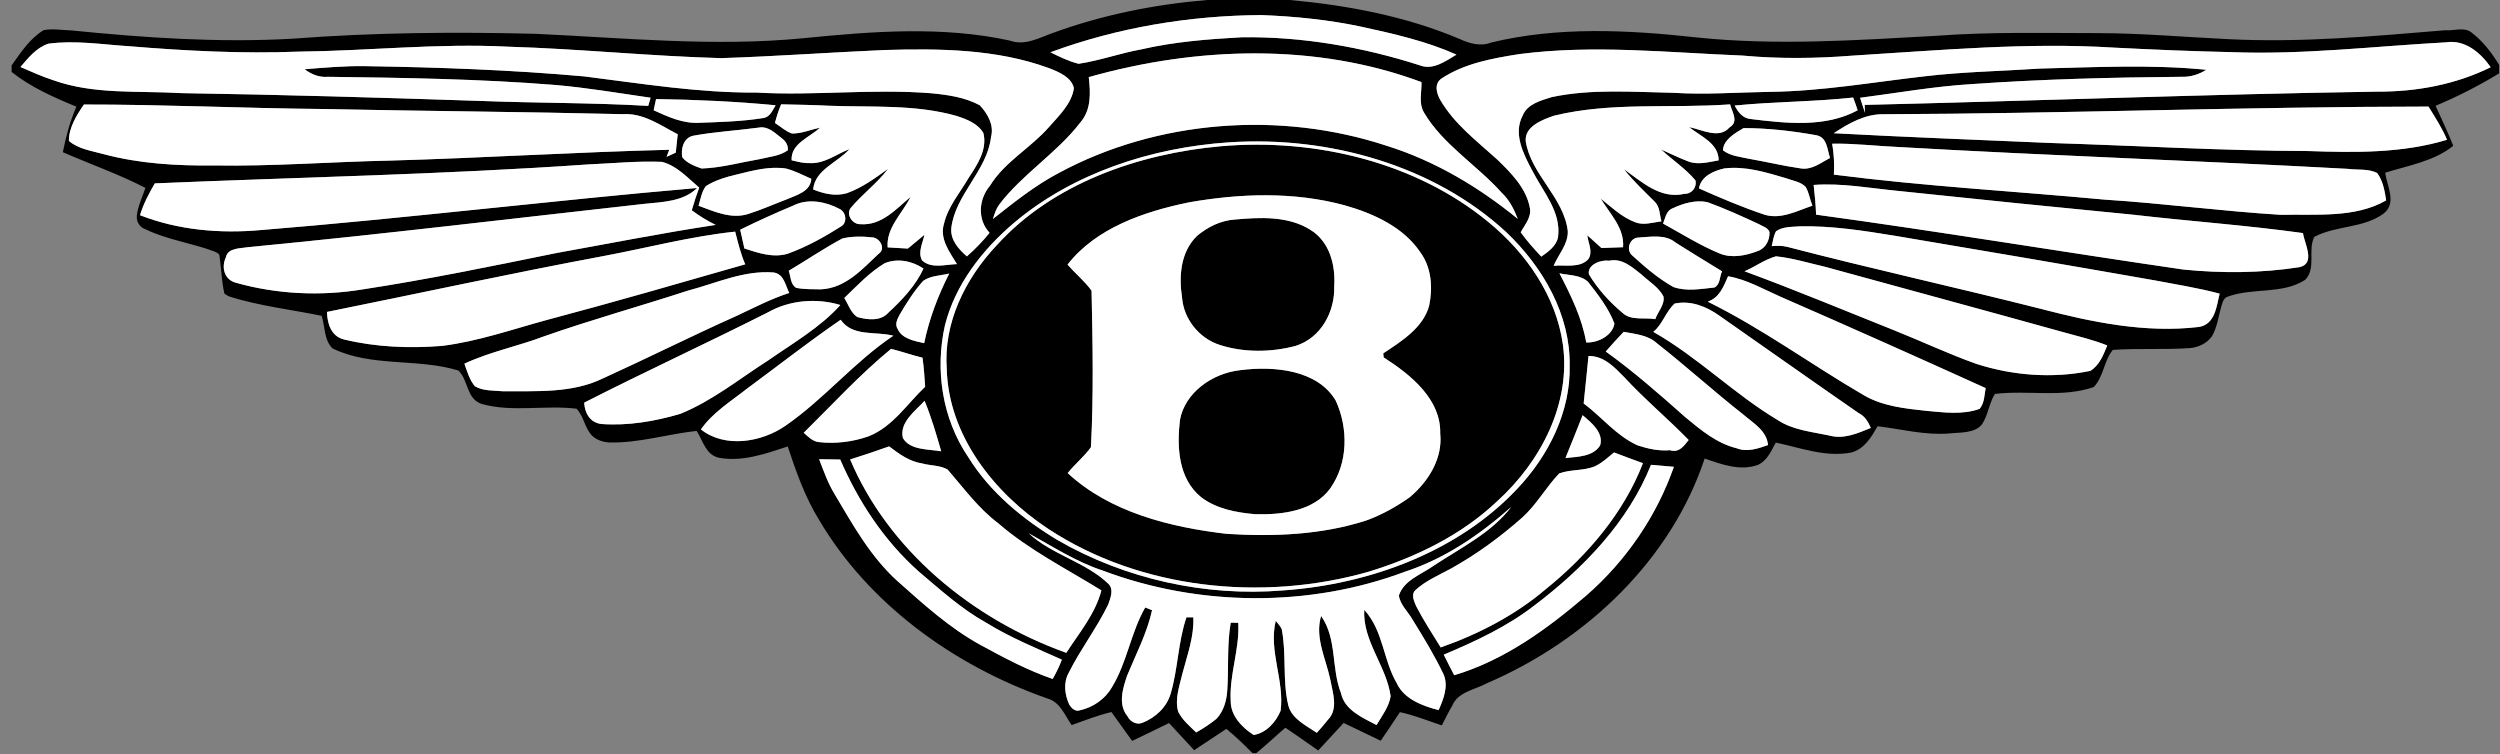
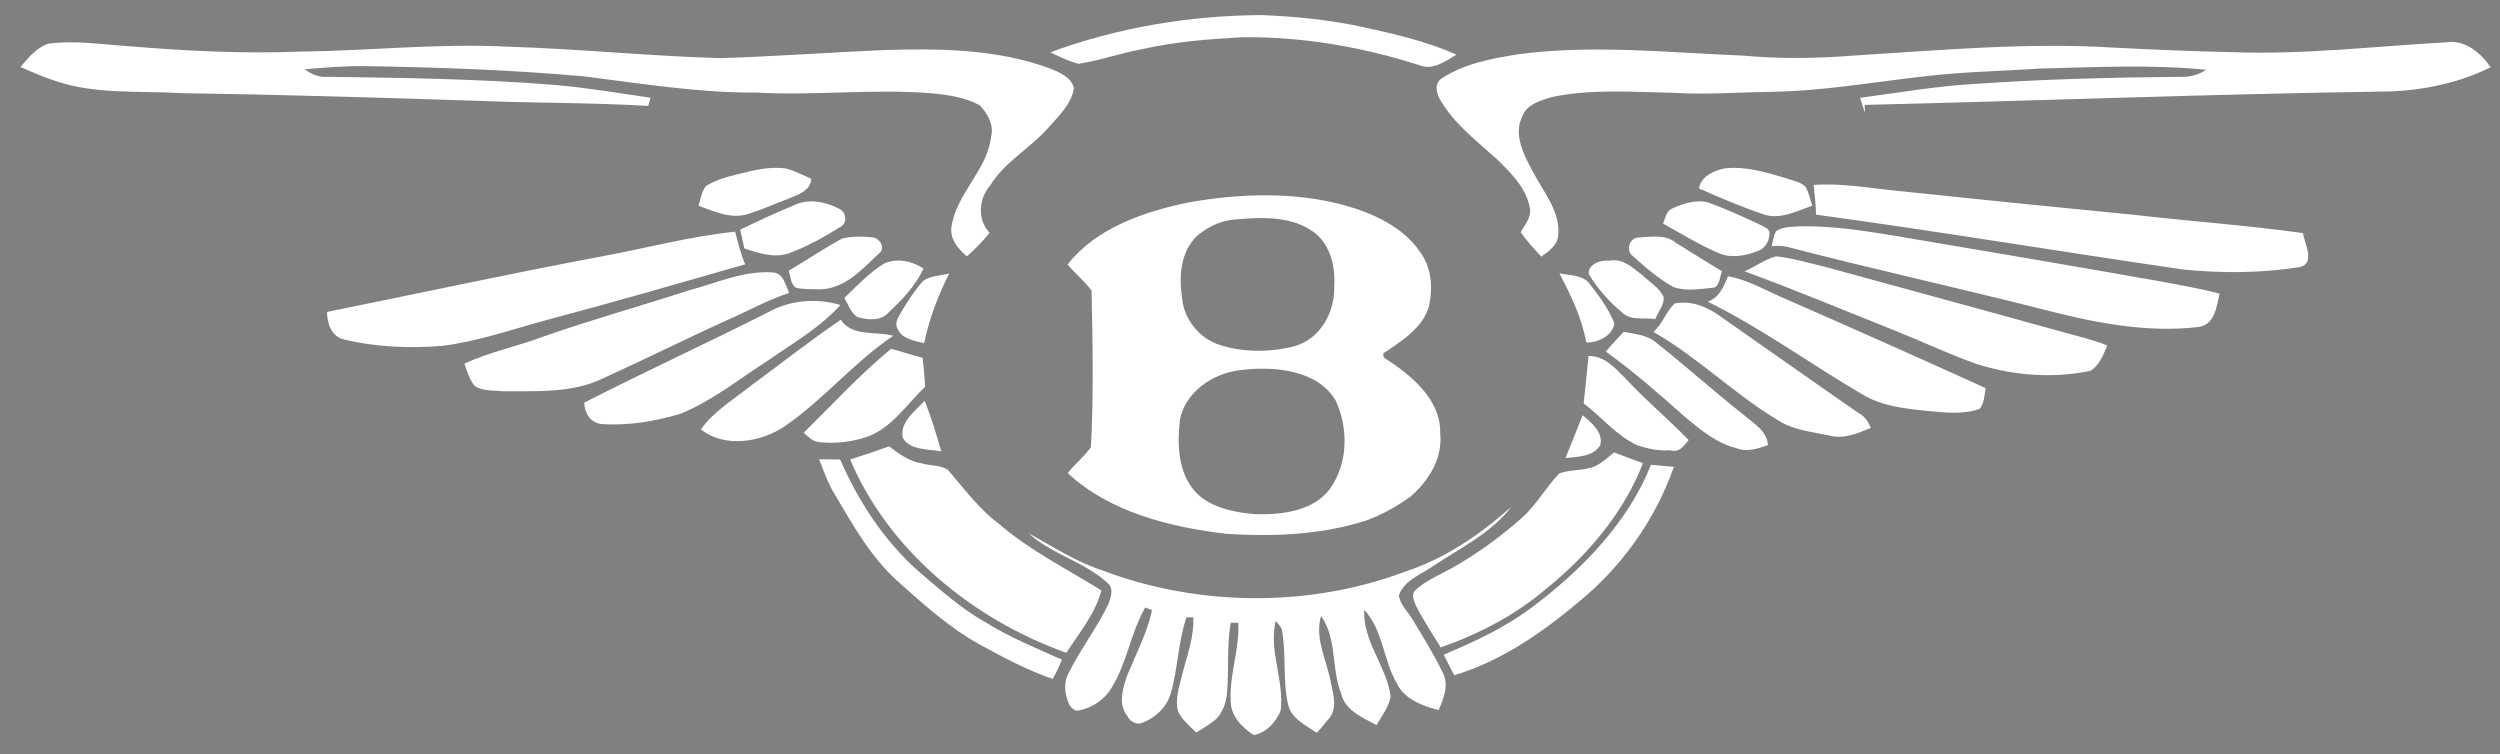
<svg xmlns="http://www.w3.org/2000/svg" width="189" height="57" viewBox="0 0 189 57" fill="none">
  <rect x="0" y="0" width="189" height="57" fill="#808080" stroke="none" />
-   <path d="M91.265 0H97.51C101.903 0.4 106.303 1.236 110.342 2.944C111.08 3.282 111.925 3.535 112.733 3.215C117.8 1.989 123.106 2.262 128.256 2.829C134.283 3.461 140.348 3.04 146.379 2.707C150.455 2.397 154.549 2.504 158.636 2.504C161.905 2.51 165.164 2.803 168.428 2.958C173.912 3.242 179.395 2.743 184.854 2.286C185.481 2.344 186.247 2.03 186.806 2.425C187.694 3.097 188.376 3.986 188.938 4.911V5.547C187.403 6.476 185.799 7.301 184.129 7.998C184.582 9.004 185.061 9.998 185.466 11.023C184.016 12.193 182.082 12.504 180.319 13.059C180.457 14.075 181.219 15.332 180.208 16.14C178.704 17.263 176.589 17.041 174.967 17.905C174.442 18.888 175.127 20.273 174.276 21.152C172.546 22.285 170.251 21.719 168.361 22.448C168.168 22.531 168.073 22.72 168.013 22.899C167.733 23.73 167.672 24.634 167.229 25.415C166.868 25.938 166.209 26.265 165.552 26.316C163.613 26.452 161.666 26.317 159.73 26.452C159.049 27.276 159.046 28.462 158.291 29.259C155.896 30.094 153.285 29.474 150.813 29.781C150.371 30.494 150.304 31.366 149.846 32.071C149.291 32.778 148.171 32.677 147.352 32.771C145.521 32.916 143.742 32.439 141.945 32.223C141.485 33.025 140.976 33.924 139.965 34.209C137.998 34.589 136.131 33.85 134.247 33.46C133.907 34.074 133.628 34.792 132.93 35.132C131.582 35.643 130.144 35.106 128.873 34.664C126.373 42.222 120.045 48.367 112.427 51.646C111.518 52.143 110.214 52.304 109.794 53.342C109.504 53.83 109.257 54.337 109 54.84C107.95 54.492 106.925 54.069 105.833 53.839C105.357 54.564 104.874 55.286 104.382 56.002C103.445 55.559 102.519 55.093 101.58 54.655C100.934 55.346 100.293 56.04 99.655 56.737C98.831 56.16 98.011 55.579 97.178 55.014C96.433 55.648 95.725 56.319 94.97 56.943H94.692C94.06 56.304 93.413 55.676 92.712 55.103C91.903 55.643 91.09 56.18 90.276 56.714C89.64 56.032 89.007 55.348 88.379 54.662C87.451 55.116 86.524 55.571 85.59 56.011C85.067 55.283 84.545 54.558 84.024 53.832C82.99 54.072 82.01 54.464 81.016 54.816C80.496 54.079 80.156 53.061 79.15 52.794C72.017 50.286 65.631 45.593 61.925 39.309C60.853 37.571 60.184 35.66 59.552 33.753C57.887 34.298 56.134 34.934 54.344 34.605C53.35 34.385 53.135 33.299 52.669 32.578C50.451 32.813 48.295 33.51 46.042 33.45C45.553 33.419 45.053 33.243 44.721 32.898C44.197 32.31 44.129 31.473 43.59 30.899C41.21 30.606 38.72 31.191 36.398 30.534C35.238 30.13 35.418 28.71 34.647 28.01C31.568 27.066 28.081 27.773 25.142 26.342C24.483 25.702 24.581 24.687 24.319 23.877C22.016 23.404 19.659 23.137 17.413 22.442C17.248 22.383 17.09 22.299 16.961 22.184C16.753 21.256 16.728 20.305 16.597 19.367C16.599 19.162 16.368 19.091 16.208 19.013C14.501 18.369 12.634 18.13 10.992 17.33C10.532 17.176 10.294 16.72 10.346 16.284C10.432 15.561 10.767 14.893 10.994 14.202C8.981 13.169 6.829 12.411 4.751 11.507C4.982 10.333 5.291 9.169 5.776 8.064C4.046 7.355 2.328 6.593 0.878 5.44V4.942C1.569 3.98 2.237 2.928 3.295 2.28C3.975 2.147 4.682 2.282 5.368 2.297C10.927 2.855 16.53 3.244 22.12 2.925C28.243 2.457 34.393 2.4 40.531 2.558C47.256 2.868 54.007 3.546 60.733 2.889C65.912 2.372 71.219 1.949 76.344 3.069C77.483 3.483 78.56 2.858 79.594 2.492C83.324 1.126 87.278 0.333 91.265 0ZM79.411 3.954C80.098 4.289 80.791 4.633 81.542 4.822C83.153 4.579 84.686 4.019 86.289 3.73C88.776 3.155 91.337 2.958 93.887 2.817C98.461 2.757 103.014 3.553 107.332 4.937C108.333 5.337 109.299 4.61 110.109 4.13C107.854 3.122 105.401 2.561 102.978 2.033C100.474 1.496 97.911 1.237 95.347 1.139C89.914 1.175 84.471 2.085 79.411 3.954ZM3.657 3.304C2.739 3.607 2.136 4.382 1.548 5.065C2.362 5.419 3.173 5.786 4.024 6.062C7.106 7.168 10.474 6.847 13.7 7.04C21.263 7.157 28.823 7.379 36.38 7.632C40.589 7.797 44.803 7.759 49.007 8.005C49.066 7.8 49.126 7.594 49.184 7.389C46.795 7.044 44.412 6.637 42.005 6.426C36.282 5.966 30.534 5.882 24.794 5.807C24.133 5.871 23.525 5.612 23.031 5.235C24.555 5.11 26.083 4.976 27.616 5.001C33.145 5.087 38.678 5.285 44.185 5.778C48.497 6.319 52.807 7.026 57.173 6.997C61.583 7.25 65.999 6.696 70.406 7.05C71.662 7.168 72.963 7.358 74.07 7.957C74.676 8.604 75.165 9.468 74.922 10.357C74.634 12.897 72.219 14.705 71.919 17.237C71.838 18.129 72.446 18.82 73.097 19.383C73.721 18.834 74.296 18.241 74.812 17.601C73.863 16.584 73.988 15.045 74.853 14.026C75.955 12.227 77.942 11.172 79.316 9.589C80.08 8.726 81.022 7.828 81.187 6.665C81.001 5.836 80.058 5.443 79.305 5.153C75.356 3.701 71.016 3.658 66.837 3.783C62.724 3.964 58.616 4.264 54.503 4.396C49.121 4.247 43.762 3.69 38.38 3.529C33.102 3.26 27.839 3.849 22.566 3.904C18.301 4.072 14.032 3.846 9.785 3.497C7.745 3.369 5.697 3.029 3.657 3.304ZM168.716 3.943C165.75 3.878 162.785 3.754 159.823 3.601C153.233 3.19 146.644 3.805 140.072 4.205C137.3 4.425 134.512 4.458 131.743 4.203C126.128 3.979 120.473 3.36 114.874 4.089C112.831 4.408 110.703 4.793 108.978 5.936C108.391 6.347 108.608 7.093 108.91 7.598C109.954 9.377 111.661 10.678 113.198 12.066C114.262 13.094 115.397 14.251 115.657 15.716C115.796 16.424 115.281 16.976 114.966 17.562C115.431 18.213 115.97 18.812 116.521 19.402C117.065 19.023 117.671 18.583 117.788 17.915C118.039 16.029 116.664 14.511 115.85 12.918C115.18 11.668 114.382 10.123 115.109 8.748C115.447 7.875 116.468 7.6 117.32 7.339C120.324 6.704 123.435 6.96 126.487 7.015C128.932 7.171 131.38 6.979 133.828 6.943C137.75 6.894 141.615 6.21 145.5 5.769C148.395 5.423 151.317 5.38 154.225 5.183C158.413 5.083 162.614 4.86 166.792 5.275C166.232 5.64 165.559 5.84 164.873 5.807C159.618 5.853 154.362 5.987 149.121 6.355C146.265 6.522 143.453 7.028 140.623 7.393C140.743 7.772 140.861 8.148 140.996 8.525C140.984 8.328 140.972 8.129 140.965 7.93C153.887 7.623 166.804 7.125 179.731 6.928C182.693 6.94 185.667 6.385 188.296 5.083C187.567 4.032 186.383 2.974 184.93 3.201C179.529 3.493 174.135 4.151 168.716 3.943ZM82.31 5.83C82.445 7.004 82.516 8.304 81.659 9.278C79.894 11.572 77.281 13.166 75.533 15.477C75.298 15.801 75.181 16.179 75.067 16.551C76.656 15.3 78.245 14.022 80.065 13.065C87.482 9.071 96.754 8.359 104.814 11.015C108.504 12.166 111.826 14.165 114.743 16.547C114.464 15.819 114.103 15.105 113.51 14.552C111.642 12.465 109.075 10.926 107.649 8.503C107.234 7.803 107.488 6.966 107.463 6.208C99.474 3.225 90.451 3.529 82.31 5.83ZM131.141 7.98C131.386 8.454 131.741 8.95 132.358 9C135.051 9.325 137.989 9.664 140.44 8.337C140.335 8.014 140.222 7.691 140.096 7.375C137.12 7.701 134.118 7.68 131.141 7.98ZM49.598 7.49C49.534 7.772 49.473 8.055 49.417 8.339C50.498 8.826 51.629 9.357 52.865 9.282C54.472 9.226 56.09 9.182 57.679 8.928C58.215 8.866 58.404 8.334 58.637 7.958C55.635 7.673 52.615 7.533 49.598 7.49ZM6.344 7.903C5.78 8.722 5.199 9.664 5.211 10.652C5.924 11.279 6.958 11.407 7.861 11.661C10.562 12.379 13.384 12.54 16.178 12.508C20.618 12.586 25.045 12.23 29.48 12.141C36.522 11.941 43.552 11.5 50.593 11.323C50.527 11.502 50.458 11.68 50.393 11.859C50.625 11.755 50.856 11.648 51.087 11.54L51.235 10.151C49.938 9.483 48.649 8.53 47.08 8.632C39.537 8.45 31.991 8.4 24.449 8.243C18.412 8.186 12.381 7.897 6.344 7.903ZM59.053 7.889C58.86 8.347 58.706 8.818 58.587 9.297C59.012 9.561 59.384 9.93 59.872 10.094C60.601 10.104 61.284 9.8 61.987 9.654C61.191 10.404 59.778 10.848 59.845 12.119C60.285 12.218 60.727 12.347 61.185 12.33C62.33 12.398 63.22 11.658 64.221 11.272C63.307 12.302 61.616 12.827 61.474 14.323C62.274 14.647 63.163 14.862 64.028 14.604C65.181 14.19 66.166 13.465 67.136 12.766C66.319 13.847 65.194 14.673 64.324 15.711C63.933 16.186 64.417 16.97 65.05 16.95C66.659 17.068 67.754 15.788 68.838 14.889C68.211 16.145 66.99 17.216 67.106 18.702C67.617 18.737 68.117 18.761 68.631 18.793C69.05 18.447 69.475 18.101 69.89 17.748C69.757 18.365 69.379 19.073 69.702 19.676C70.384 20.341 71.475 19.994 72.345 19.966C71.77 19.017 71.002 18.033 71.377 16.869C71.677 15.616 72.568 14.576 73.217 13.468C73.881 12.447 74.65 11.326 74.346 10.065C73.946 9.348 73.089 9.016 72.314 8.764C69.191 7.878 65.892 8.119 62.678 7.996C61.47 7.932 60.261 7.916 59.053 7.889ZM117.484 8.747C116.554 9.062 115.265 9.571 115.343 10.665C115.721 13.187 118.244 14.93 118.527 17.492C118.549 18.472 117.817 19.227 117.454 20.095C118.289 20.004 119.405 20.29 120.054 19.617C120.468 19.069 120.061 18.38 119.999 17.786C120.351 18.109 120.707 18.43 121.068 18.749C121.477 18.734 122.295 18.704 122.704 18.69C122.818 17.248 121.725 16.179 121.012 15.016C121.83 15.655 122.588 16.409 123.597 16.793C124.237 17.061 124.942 16.818 125.603 16.733C125.458 16.234 125.501 15.645 125.1 15.251C124.301 14.452 123.466 13.68 122.775 12.796C124.094 13.726 125.522 15.086 127.347 14.652C127.919 14.665 128.301 14.136 128.176 13.637C127.436 12.748 126.432 12.098 125.587 11.305C126.261 11.605 126.923 11.933 127.615 12.197C128.354 12.495 129.171 12.251 129.929 12.123C129.935 10.836 128.58 10.316 127.704 9.614C128.653 9.787 129.968 10.547 130.755 9.629C131.477 9.194 130.935 8.464 130.797 7.891C126.364 8.214 121.827 7.689 117.484 8.747ZM142.444 8.637C141.018 8.596 139.754 9.33 138.631 10.072C144.106 10.366 149.586 10.573 155.066 10.811C161.553 11.014 168.036 11.398 174.53 11.419C178.028 11.544 181.625 11.588 184.995 10.568C184.627 9.686 184.098 8.876 183.594 8.058C169.876 8.068 156.162 8.587 142.444 8.637ZM57.385 9.644C55.727 9.872 54.046 9.958 52.403 10.264C51.658 10.426 51.458 11.28 51.583 11.893C51.929 12.337 52.51 12.552 53.04 12.74C54.526 12.691 55.962 12.28 57.419 12.033C58.138 11.857 58.952 11.8 59.561 11.359C59.595 11.027 59.429 10.716 59.165 10.502C58.654 10.12 58.12 9.519 57.385 9.644ZM131.817 9.684C131.163 10.062 130.296 10.564 130.256 11.358C130.814 11.807 131.594 11.858 132.281 12.015C133.549 12.234 134.803 12.539 136.08 12.723C136.964 12.889 137.643 12.308 138.35 11.938C138.132 11.319 138.151 10.376 137.304 10.222C135.5 9.901 133.656 9.686 131.817 9.684ZM92.895 10.762C87.001 11.158 81.102 13.105 76.671 16.838C74.226 18.912 72.213 21.54 71.442 24.58C70.675 27.959 71.222 31.649 73.217 34.585C74.838 37.2 77.312 39.257 80.017 40.868C85.064 43.764 91.111 45.125 97.016 44.635C103.605 44.174 110.262 41.675 114.69 36.967C117.107 34.423 118.742 31.085 118.666 27.638C118.724 23.816 116.679 20.219 113.87 17.549C108.415 12.511 100.453 10.254 92.895 10.762ZM138.512 10.865C138.649 11.639 138.686 12.421 138.641 13.202C145.442 14.076 152.3 14.457 159.127 15.093C163.576 15.379 167.997 15.969 172.446 16.241C175.087 16.174 178.031 16.509 180.395 15.15C180.28 14.433 180.162 13.69 179.711 13.077C179.046 12.737 178.223 12.866 177.501 12.766C166.215 12.152 154.915 11.768 143.631 11.122C141.923 11.05 140.222 10.833 138.512 10.865ZM44.463 12.432C33.56 13.19 22.625 13.402 11.704 13.864C11.26 14.633 10.838 15.422 10.585 16.269C13.463 17.398 16.657 17.674 19.743 17.391C30.746 16.501 41.706 15.159 52.701 14.212C51.678 15.237 50.094 15.272 48.705 15.412C38.729 16.523 28.765 17.726 18.77 18.684C18.188 18.788 17.212 18.726 17.08 19.455C16.72 20.186 16.943 21.138 17.827 21.374C20.911 22.244 24.228 22.406 27.402 21.88C32.303 21.131 37.153 20.131 42.003 19.141C46.035 18.415 50.051 17.616 54.105 17.004C53.466 16.691 52.861 16.32 52.299 15.897C52.464 15.32 52.651 14.75 52.86 14.186C51.996 13.459 51.205 12.546 50.045 12.237C48.182 12.159 46.323 12.352 44.463 12.432ZM55.691 13.194C54.879 13.386 54.063 13.626 53.367 14.07C53.034 14.504 52.964 15.055 52.813 15.556C53.982 15.988 55.256 16.57 56.525 16.19C57.531 15.876 58.487 15.445 59.468 15.073C60.246 14.737 61.262 14.489 61.336 13.519C60.72 13.237 60.108 12.93 59.45 12.747C58.171 12.544 56.914 12.897 55.691 13.194ZM130.361 12.734C129.516 12.921 128.591 13.344 128.444 14.244C130.067 14.965 131.707 15.666 133.401 16.232C134.654 16.608 135.872 15.933 137.019 15.551C136.828 15.09 136.768 14.576 136.514 14.141C136.143 13.734 135.513 13.661 135.014 13.47C133.511 13.03 131.96 12.539 130.361 12.734ZM137.113 13.983C137.197 14.729 137.269 15.477 137.297 16.227C146.574 17.492 155.804 19.03 165.068 20.379C167.978 20.669 170.953 20.651 173.844 20.197C175.089 19.913 174.209 18.411 174.107 17.622C169.86 17.03 165.574 16.732 161.315 16.238C155.368 15.663 149.424 15.058 143.482 14.433C141.364 14.227 139.252 13.826 137.113 13.983ZM59.992 15.533C58.627 16.101 57.282 16.716 55.959 17.365C56.063 17.838 56.168 18.311 56.275 18.786C57.323 19.126 58.449 19.517 59.566 19.177C60.998 18.656 62.33 17.915 63.599 17.109C64.079 16.822 63.968 16.026 63.465 15.794C62.434 15.243 61.085 14.983 59.992 15.533ZM126.447 15.751C125.952 15.94 125.902 16.494 125.727 16.902C127.132 17.674 128.491 18.536 129.986 19.155C130.907 19.551 131.986 19.326 132.89 18.979C133.506 18.765 133.806 18.117 133.772 17.536C133.649 17.198 133.228 17.108 132.946 16.933C131.676 16.341 130.397 15.762 129.076 15.281C128.172 15.1 127.251 15.374 126.447 15.751ZM134.27 17.486C134.072 17.83 134.041 18.233 133.941 18.608C134.329 18.576 134.724 18.566 135.106 18.659C141.479 20.32 147.921 21.734 154.306 23.354C158.162 24.359 162.196 25.194 166.215 24.72C167.464 24.549 167.581 23.113 167.801 22.198C166.176 21.767 164.508 21.503 162.857 21.19C156.338 20.041 149.812 18.933 143.285 17.83C140.899 17.442 138.488 17.058 136.058 17.113C135.465 17.156 134.767 17.127 134.27 17.486ZM45.641 19.355C38.644 20.663 31.694 22.174 24.721 23.583C24.74 24.422 25.012 25.416 26.002 25.663C28.414 26.245 30.954 26.351 33.432 26.148C36.171 25.805 38.775 24.883 41.418 24.169C46.413 22.844 51.375 21.406 56.339 19.983C55.99 19.187 55.795 18.345 55.579 17.513C52.216 17.867 48.952 18.734 45.641 19.355ZM63.677 18.033C62.283 18.776 60.984 19.669 59.628 20.47C59.781 20.887 59.744 21.48 60.188 21.761C60.794 21.883 61.43 21.863 62.049 21.874C63.925 21.792 65.194 20.341 66.415 19.194C66.96 18.852 66.587 18.081 66.048 17.958C65.268 17.866 64.439 17.844 63.677 18.033ZM123.782 17.966C123.151 18.065 122.927 18.94 123.406 19.322C124.365 20.192 125.355 21.053 126.507 21.698C127.506 22.052 128.588 21.84 129.611 21.737C130.067 21.506 129.993 20.886 130.191 20.513C129.011 19.806 127.852 19.069 126.685 18.347C125.893 17.674 124.739 17.916 123.782 17.966ZM131.888 20.509C135.7 21.91 139.443 23.473 143.211 24.976C145.286 25.803 147.303 26.759 149.414 27.509C152.162 28.394 155.188 28.631 158.033 28.037C158.729 27.608 159.016 26.816 159.31 26.119C158.233 25.684 157.092 25.422 155.972 25.109C149.977 23.442 143.968 21.819 137.968 20.169C136.737 19.888 135.525 19.506 134.262 19.379C133.412 19.619 132.694 20.16 131.888 20.509ZM66.879 19.904C65.711 20.609 64.791 21.604 63.83 22.529C64.132 23.013 64.306 23.622 64.805 23.966C65.585 24.184 66.571 24.301 67.159 23.64C68.211 22.666 69.224 21.587 69.817 20.304C68.986 19.738 67.846 19.492 66.879 19.904ZM120.122 20.738C120.776 21.828 121.655 22.809 122.65 23.644C123.304 24.269 124.32 23.98 125.14 24.128C125.329 23.569 125.875 23.031 125.756 22.408C125.403 21.717 124.659 21.283 124.1 20.754C123.409 20.218 122.649 19.492 121.651 19.712C121.018 19.616 119.984 20.015 120.122 20.738ZM51.993 21.977C48.386 23.155 44.718 24.166 41.141 25.424C39.155 26.18 37.033 26.592 35.11 27.495C35.317 28.081 35.491 28.705 35.899 29.198C36.514 29.573 37.304 29.512 38.012 29.58C40.541 29.559 43.266 29.745 45.586 28.605C48.973 27.067 52.29 25.398 55.687 23.88C56.997 23.27 58.278 22.592 59.668 22.148C59.376 21.584 59.273 20.704 58.469 20.598C56.204 20.427 54.121 21.423 51.993 21.977ZM69.792 21.237C69.096 22.008 68.548 22.884 68.03 23.763C67.85 24.096 67.627 24.503 67.861 24.864C68.184 25.608 69.12 25.78 69.867 25.944C70.245 24.113 70.907 22.362 71.761 20.683C71.099 20.84 70.352 20.838 69.792 21.237ZM117.895 20.663C118.763 22.337 119.599 24.04 119.92 25.892C120.845 25.924 121.911 25.348 122.052 24.46C121.613 23.317 120.838 22.302 120.07 21.33C119.523 20.774 118.628 20.824 117.895 20.663ZM130.644 20.887C130.308 21.644 130.002 22.503 129.105 22.805C133.252 24.853 136.951 27.578 140.924 29.891C142.339 30.71 144.02 30.888 145.638 31.06C146.96 31.18 148.383 31.375 149.658 30.909C150.032 30.47 150.016 29.862 150.117 29.341C144.971 27.006 139.809 24.702 134.625 22.441C133.323 21.872 132.074 21.133 130.644 20.887ZM58.067 23.609C53.46 25.935 48.763 28.098 44.166 30.441C44.202 31.189 44.583 31.951 45.463 32.055C47.477 32.203 49.509 31.852 51.428 31.288C53.873 30.296 55.9 28.631 58.085 27.241C59.962 25.927 62.012 24.758 63.532 23.059C61.733 22.515 59.692 22.688 58.067 23.609ZM126.606 22.948C125.926 23.56 125.712 24.497 124.993 25.091C128.383 27.016 131.097 29.794 134.436 31.782C135.565 32.516 136.976 32.645 138.283 32.923C139.378 33.234 140.449 32.753 141.434 32.352C141.241 31.909 141 31.47 140.526 31.239C136.998 28.798 133.499 26.32 129.983 23.865C129.023 23.181 127.842 22.694 126.606 22.948ZM56.497 29.366C55.27 30.335 53.878 31.182 52.991 32.464C54.803 33.906 57.583 33.431 59.373 32.192C62.318 30.16 64.56 27.38 67.535 25.381C66.171 25.027 64.451 25.478 63.557 24.174C61.142 25.828 58.85 27.635 56.497 29.366ZM122.751 25.087C122.288 25.573 121.835 26.07 121.395 26.574C123.521 28.101 125.476 29.823 127.417 31.546C128.571 32.5 129.77 33.513 131.299 33.891C132.082 34.2 132.916 33.91 133.661 33.648C133.574 32.564 132.558 31.996 131.795 31.341C129.567 29.587 127.474 27.688 125.244 25.935C124.577 25.324 123.616 25.256 122.751 25.087ZM67.366 26.374C64.989 28.326 62.935 30.578 60.761 32.718C61.078 32.998 61.391 33.331 61.84 33.416C63.141 33.573 64.478 33.41 65.702 32.971C67.54 32.214 68.576 30.524 69.942 29.241C69.894 28.506 69.842 27.774 69.743 27.044C68.94 26.851 68.166 26.571 67.366 26.374ZM120.091 26.913C119.976 28.109 119.852 29.306 119.724 30.502C121.113 31.53 122.184 32.944 123.813 33.674C124.589 33.928 125.419 34.11 126.251 34.036C126.958 34.261 127.324 33.681 127.664 33.263C126.082 31.641 124.324 30.175 122.79 28.512C122.056 27.774 121.275 26.899 120.091 26.913ZM68.256 33.106C68.784 34.046 70.215 33.955 71.155 34.117C70.785 32.832 70.412 31.544 69.898 30.302C69.169 31.099 67.991 31.928 68.256 33.106ZM119.645 31.389C119.223 32.471 118.788 33.549 118.35 34.625C119.266 34.531 120.453 34.525 120.972 33.667C121.247 32.723 120.327 31.957 119.645 31.389ZM64.272 34.735C67.138 41.514 73.395 46.764 80.61 49.354C81.595 47.837 82.813 46.392 83.265 44.635C80.626 42.999 77.807 41.592 75.471 39.563C73.949 38.42 72.862 36.899 71.642 35.5C71.079 35.167 70.344 35.213 69.723 35.039C68.755 34.896 67.956 34.309 67.219 33.746C66.244 34.098 65.261 34.424 64.272 34.735ZM122.023 34.205C121.566 34.573 121.135 34.986 120.593 35.245C119.736 35.611 118.741 35.471 117.875 35.793C116.867 36.846 116.172 38.146 115.076 39.132C113.433 40.585 111.642 41.9 109.699 42.982C108.769 43.486 107.76 43.91 106.991 44.629C106.661 44.974 106.913 45.461 107.068 45.836C107.619 46.906 108.289 47.915 108.917 48.946C111.806 47.932 114.563 46.496 116.854 44.546C120.046 41.971 122.765 38.75 124.207 35.017C123.476 34.756 122.748 34.481 122.023 34.205ZM61.925 34.718C62.275 35.617 62.593 36.534 63.102 37.367C64.472 39.671 65.791 42.063 67.837 43.921C69.799 45.664 71.758 47.456 74.107 48.749C75.872 49.711 77.662 50.667 79.582 51.33C79.85 50.86 80.087 50.375 80.275 49.871C78.337 49 76.357 48.194 74.558 47.079C72.67 46.032 71.094 44.588 69.474 43.222C66.824 40.872 64.885 37.892 63.52 34.742C63.12 34.736 62.323 34.725 61.925 34.718ZM124.815 35.142C123.1 39.435 119.733 42.954 115.966 45.799C113.926 47.374 111.546 48.485 109.147 49.493C109.401 50.017 109.67 50.531 109.939 51.048C113.751 49.91 116.991 47.531 119.905 45.038C122.955 42.386 125.248 38.989 126.545 35.292C125.966 35.243 125.391 35.192 124.815 35.142ZM106.218 43.221C98.969 45.943 90.609 45.864 83.376 43.138C81.357 42.479 79.591 41.324 77.766 40.314C79.52 41.943 82.075 42.481 83.796 44.139C84.227 44.563 83.948 45.211 83.782 45.697C82.922 47.474 81.69 49.072 80.808 50.84C80.376 51.599 80.485 52.519 80.846 53.286C81.008 53.54 81.285 53.815 81.634 53.7C82.659 53.48 83.577 52.816 84.065 51.947C85.215 50.058 85.481 47.84 86.577 45.928C86.75 45.995 86.922 46.061 87.096 46.129C86.72 47.853 85.887 49.439 85.214 51.068C84.881 52.048 84.498 53.262 85.252 54.164C85.419 54.543 85.927 54.823 86.35 54.65C87.354 54.261 88.188 53.471 88.489 52.485C89.061 50.578 89.049 48.567 89.694 46.672C89.825 46.671 90.086 46.669 90.215 46.669C90.284 48.133 89.749 49.543 89.383 50.95C89.168 51.879 88.802 52.836 89.068 53.794C89.367 54.415 89.931 54.886 90.429 55.372C90.971 55.065 91.496 54.729 91.972 54.334C92.521 53.74 92.735 52.947 92.781 52.179C92.898 50.479 92.751 48.76 93.042 47.071C93.185 47.075 93.471 47.082 93.614 47.086C93.724 49.079 92.926 51.011 93.042 53C93.035 54.096 93.869 54.979 94.776 55.565C95.75 55.41 96.481 54.551 96.815 53.732C97.114 51.446 95.893 49.21 96.445 46.936C96.607 47.133 96.791 47.324 96.897 47.557C97.276 49.469 96.938 51.451 97.402 53.351C97.668 54.34 98.734 54.851 99.553 55.4C99.84 55.083 100.116 54.758 100.382 54.425C101.209 53.592 100.744 52.355 100.569 51.375C100.238 49.794 99.383 48.201 99.875 46.565C101.092 48.283 100.633 50.529 101.381 52.407C101.646 53.672 102.98 54.246 104.066 54.814C104.474 54.119 105.006 53.436 105.132 52.637C104.826 50.365 103.001 48.454 103.137 46.103C104.586 47.682 104.559 49.897 105.605 51.666C106.145 52.839 107.522 53.369 108.76 53.683C109.13 52.842 109.514 51.898 109.14 50.994C108.454 49.554 107.616 48.181 106.771 46.817C106.432 46.224 105.842 45.71 105.756 45.018C106.139 43.852 107.466 43.429 108.408 42.752C110.456 41.402 112.772 40.27 114.256 38.32C111.924 40.382 109.277 42.224 106.218 43.221Z" fill="black" />
-   <path d="M92.301 11.056C99.457 10.435 107.027 12.272 112.487 16.757C115.4 19.129 117.64 22.397 118.153 26.029C118.771 30.461 116.526 34.876 113.171 37.909C110.491 40.452 107.022 42.142 103.418 43.238C95.407 45.506 86.215 44.541 79.292 40.013C75.082 37.247 71.714 32.862 71.576 27.919C71.31 24.454 72.95 21.082 75.364 18.529C79.547 13.912 85.994 11.62 92.301 11.056ZM89.877 15.301C86.448 16.006 82.86 17.247 80.709 20C81.287 20.68 82.002 21.251 82.522 21.975C82.607 25.914 82.684 29.872 82.475 33.806C81.973 34.519 81.26 35.081 80.718 35.766C83.901 38.719 88.435 39.859 92.759 40.362C96.287 40.581 99.905 40.44 103.276 39.353C104.466 38.924 105.572 38.303 106.587 37.583C108.019 36.376 109.077 34.631 108.881 32.775C108.947 30.201 106.688 28.35 104.607 27.022C104.598 26.944 104.582 26.79 104.574 26.714C105.976 25.786 107.603 24.765 108.044 23.108C108.328 21.748 108.23 20.225 107.362 19.053C106.091 17.175 103.849 16.136 101.64 15.517C97.82 14.482 93.753 14.617 89.877 15.301Z" fill="black" />
-   <path d="M93.333 16.598C95.25 16.425 97.378 16.314 99.058 17.37C100.553 18.28 100.975 20.104 100.868 21.668C100.92 23.515 99.911 25.544 97.928 26.158C96.086 26.638 94.072 26.666 92.248 26.088C90.633 25.588 89.493 24.091 89.366 22.523C89.122 20.916 89.226 19.062 90.504 17.826C91.288 17.171 92.265 16.673 93.333 16.598ZM93.778 27.983C96.309 27.658 99.605 27.949 100.984 30.29C101.939 32.378 101.93 35.009 100.553 36.944C99.308 38.634 96.934 38.93 94.914 38.875C93.469 38.756 91.952 38.468 90.802 37.587C89.055 36.16 88.971 33.742 89.204 31.755C89.571 29.701 91.63 28.213 93.778 27.983Z" fill="black" />
  <path d="M79.411 3.954C84.471 2.084 89.914 1.175 95.347 1.139C97.911 1.237 100.474 1.496 102.978 2.033C105.401 2.561 107.854 3.122 110.109 4.13C109.299 4.609 108.333 5.337 107.332 4.937C103.014 3.552 98.461 2.757 93.887 2.816C91.337 2.958 88.776 3.155 86.289 3.73C84.686 4.019 83.153 4.579 81.542 4.822C80.791 4.633 80.098 4.289 79.411 3.954ZM3.657 3.304C5.697 3.029 7.745 3.369 9.785 3.497C14.032 3.846 18.301 4.072 22.566 3.904C27.839 3.848 33.102 3.259 38.38 3.529C43.762 3.69 49.121 4.247 54.503 4.396C58.616 4.264 62.724 3.964 66.837 3.783C71.016 3.658 75.356 3.701 79.305 5.152C80.058 5.443 81.001 5.836 81.186 6.665C81.022 7.827 80.08 8.726 79.316 9.588C77.942 11.172 75.955 12.227 74.853 14.026C73.988 15.045 73.863 16.584 74.812 17.601C74.296 18.241 73.721 18.834 73.097 19.383C72.446 18.82 71.838 18.128 71.919 17.237C72.219 14.705 74.634 12.897 74.922 10.357C75.165 9.468 74.676 8.604 74.07 7.957C72.963 7.358 71.662 7.168 70.406 7.05C65.999 6.695 61.583 7.25 57.172 6.997C52.807 7.026 48.497 6.319 44.185 5.777C38.678 5.284 33.145 5.087 27.616 5.001C26.083 4.976 24.555 5.109 23.031 5.234C23.525 5.612 24.133 5.87 24.794 5.807C30.534 5.882 36.282 5.966 42.005 6.426C44.412 6.637 46.795 7.044 49.184 7.388C49.126 7.594 49.066 7.8 49.007 8.005C44.803 7.759 40.589 7.797 36.38 7.632C28.823 7.379 21.263 7.157 13.7 7.04C10.474 6.847 7.106 7.168 4.024 6.062C3.173 5.786 2.362 5.419 1.548 5.065C2.136 4.382 2.739 3.607 3.657 3.304ZM168.716 3.943C174.135 4.151 179.529 3.493 184.93 3.201C186.383 2.973 187.567 4.032 188.296 5.083C185.667 6.384 182.693 6.94 179.731 6.927C166.804 7.125 153.887 7.623 140.965 7.93C140.972 8.129 140.984 8.327 140.996 8.525C140.861 8.148 140.743 7.772 140.623 7.393C143.453 7.027 146.265 6.522 149.121 6.355C154.362 5.987 159.618 5.852 164.873 5.807C165.559 5.84 166.232 5.64 166.792 5.275C162.614 4.859 158.413 5.083 154.225 5.183C151.317 5.38 148.395 5.423 145.5 5.769C141.615 6.209 137.75 6.894 133.828 6.943C131.38 6.979 128.932 7.17 126.487 7.015C123.435 6.959 120.324 6.704 117.32 7.338C116.468 7.6 115.447 7.875 115.109 8.748C114.382 10.123 115.18 11.668 115.85 12.918C116.664 14.511 118.039 16.029 117.788 17.915C117.671 18.583 117.065 19.023 116.521 19.402C115.97 18.812 115.431 18.213 114.966 17.562C115.281 16.976 115.796 16.424 115.657 15.716C115.397 14.251 114.262 13.094 113.198 12.066C111.661 10.677 109.954 9.377 108.91 7.598C108.608 7.093 108.391 6.347 108.978 5.936C110.703 4.793 112.831 4.408 114.874 4.089C120.473 3.359 126.128 3.979 131.743 4.202C134.512 4.458 137.3 4.425 140.072 4.205C146.643 3.805 153.233 3.19 159.823 3.601C162.785 3.754 165.75 3.877 168.716 3.943Z" fill="white" />
-   <path d="M82.31 5.83C90.451 3.529 99.474 3.225 107.463 6.208C107.488 6.966 107.234 7.802 107.649 8.502C109.075 10.926 111.642 12.465 113.51 14.552C114.103 15.105 114.464 15.819 114.743 16.546C111.826 14.165 108.504 12.166 104.814 11.015C96.754 8.359 87.482 9.07 80.065 13.065C78.245 14.021 76.656 15.299 75.067 16.551C75.181 16.178 75.298 15.801 75.533 15.477C77.281 13.166 79.894 11.572 81.659 9.277C82.516 8.304 82.445 7.004 82.31 5.83ZM131.141 7.98C134.118 7.68 137.12 7.701 140.096 7.374C140.222 7.691 140.335 8.013 140.44 8.337C137.989 9.663 135.051 9.324 132.358 8.999C131.741 8.949 131.386 8.454 131.141 7.98ZM49.598 7.49C52.615 7.533 55.635 7.673 58.637 7.958C58.404 8.334 58.215 8.866 57.679 8.927C56.09 9.181 54.472 9.226 52.865 9.281C51.629 9.356 50.498 8.826 49.417 8.338C49.474 8.055 49.534 7.772 49.598 7.49ZM6.345 7.902C12.382 7.897 18.412 8.186 24.449 8.242C31.991 8.399 39.537 8.449 47.08 8.631C48.649 8.53 49.938 9.483 51.235 10.151L51.087 11.54C50.856 11.648 50.625 11.755 50.393 11.859C50.458 11.68 50.527 11.502 50.593 11.323C43.552 11.499 36.522 11.941 29.481 12.141C25.045 12.23 20.618 12.585 16.178 12.508C13.384 12.54 10.562 12.379 7.861 11.66C6.958 11.406 5.924 11.278 5.211 10.652C5.199 9.663 5.78 8.722 6.345 7.902ZM59.053 7.888C60.261 7.916 61.47 7.931 62.678 7.995C65.892 8.119 69.192 7.877 72.314 8.763C73.089 9.016 73.947 9.348 74.346 10.065C74.651 11.326 73.881 12.447 73.217 13.467C72.568 14.576 71.677 15.616 71.377 16.869C71.002 18.032 71.77 19.017 72.345 19.966C71.475 19.994 70.384 20.341 69.703 19.675C69.379 19.073 69.757 18.364 69.89 17.748C69.475 18.101 69.05 18.446 68.632 18.792C68.118 18.76 67.617 18.737 67.106 18.702C66.99 17.216 68.211 16.145 68.838 14.888C67.754 15.788 66.659 17.067 65.05 16.949C64.417 16.97 63.933 16.185 64.324 15.71C65.194 14.673 66.319 13.847 67.136 12.766C66.166 13.464 65.181 14.19 64.028 14.603C63.163 14.862 62.274 14.646 61.474 14.323C61.616 12.827 63.308 12.302 64.221 11.271C63.22 11.658 62.33 12.398 61.185 12.33C60.727 12.347 60.285 12.217 59.845 12.119C59.778 10.848 61.191 10.403 61.987 9.654C61.284 9.799 60.601 10.104 59.872 10.094C59.385 9.93 59.012 9.56 58.587 9.297C58.706 8.817 58.86 8.347 59.053 7.888ZM117.484 8.747C121.827 7.688 126.364 8.213 130.797 7.891C130.935 8.463 131.477 9.194 130.755 9.629C129.968 10.547 128.653 9.787 127.704 9.613C128.58 10.316 129.935 10.835 129.929 12.123C129.172 12.251 128.355 12.495 127.615 12.197C126.923 11.933 126.262 11.605 125.587 11.305C126.432 12.098 127.437 12.748 128.176 13.637C128.301 14.135 127.919 14.665 127.347 14.652C125.522 15.085 124.094 13.726 122.775 12.795C123.466 13.68 124.301 14.452 125.1 15.251C125.501 15.645 125.458 16.234 125.604 16.733C124.942 16.817 124.237 17.06 123.597 16.792C122.588 16.409 121.83 15.655 121.012 15.016C121.725 16.178 122.818 17.248 122.704 18.689C122.295 18.703 121.477 18.734 121.068 18.749C120.707 18.43 120.351 18.109 119.999 17.785C120.061 18.38 120.468 19.069 120.054 19.617C119.405 20.289 118.289 20.003 117.454 20.095C117.817 19.227 118.549 18.471 118.527 17.492C118.245 14.93 115.721 13.187 115.343 10.665C115.265 9.57 116.554 9.062 117.484 8.747ZM142.444 8.637C156.162 8.587 169.876 8.067 183.595 8.058C184.098 8.876 184.627 9.685 184.995 10.567C181.625 11.588 178.028 11.544 174.53 11.419C168.036 11.398 161.553 11.013 155.066 10.81C149.586 10.573 144.106 10.366 138.631 10.072C139.754 9.33 141.018 8.595 142.444 8.637Z" fill="white" />
-   <path d="M57.385 9.644C58.12 9.519 58.653 10.12 59.164 10.502C59.428 10.716 59.595 11.027 59.561 11.359C58.952 11.799 58.138 11.856 57.419 12.033C55.961 12.28 54.525 12.691 53.039 12.739C52.509 12.552 51.928 12.337 51.582 11.892C51.458 11.28 51.658 10.426 52.402 10.263C54.045 9.958 55.727 9.872 57.385 9.644ZM131.817 9.684C133.656 9.685 135.499 9.901 137.304 10.222C138.151 10.376 138.131 11.319 138.35 11.938C137.643 12.308 136.964 12.888 136.08 12.723C134.802 12.538 133.549 12.234 132.28 12.014C131.594 11.858 130.814 11.806 130.255 11.358C130.296 10.563 131.163 10.062 131.817 9.684ZM92.894 10.762C100.453 10.253 108.415 12.51 113.869 17.549C116.678 20.218 118.724 23.816 118.666 27.638C118.742 31.085 117.106 34.422 114.689 36.967C110.261 41.675 103.605 44.173 97.015 44.634C91.111 45.125 85.063 43.764 80.017 40.868C77.312 39.257 74.837 37.2 73.217 34.585C71.222 31.649 70.675 27.959 71.441 24.579C72.212 21.539 74.225 18.912 76.67 16.838C81.101 13.105 87 11.158 92.894 10.762ZM92.3 11.055C85.993 11.619 79.546 13.912 75.363 18.528C72.949 21.081 71.309 24.453 71.575 27.918C71.713 32.861 75.081 37.246 79.291 40.012C86.214 44.54 95.406 45.505 103.418 43.237C107.021 42.141 110.49 40.451 113.17 37.908C116.525 34.875 118.77 30.46 118.152 26.028C117.639 22.396 115.399 19.128 112.486 16.756C107.026 12.271 99.456 10.434 92.3 11.055ZM138.512 10.864C140.221 10.833 141.922 11.049 143.631 11.121C154.914 11.767 166.214 12.152 177.501 12.766C178.223 12.866 179.045 12.737 179.711 13.077C180.161 13.69 180.28 14.432 180.394 15.149C178.031 16.509 175.087 16.174 172.446 16.241C167.997 15.969 163.576 15.378 159.127 15.092C152.3 14.456 145.441 14.076 138.641 13.202C138.685 12.42 138.648 11.638 138.512 10.864ZM44.462 12.431C46.322 12.352 48.182 12.159 50.045 12.237C51.205 12.545 51.995 13.459 52.86 14.185C52.65 14.749 52.463 15.32 52.298 15.896C52.861 16.32 53.464 16.691 54.105 17.003C50.051 17.616 46.034 18.414 42.002 19.141C37.153 20.131 32.302 21.131 27.402 21.88C24.227 22.406 20.91 22.243 17.827 21.374C16.943 21.138 16.72 20.185 17.079 19.455C17.212 18.725 18.188 18.788 18.77 18.684C28.764 17.726 38.729 16.523 48.705 15.412C50.094 15.271 51.677 15.237 52.701 14.212C41.705 15.159 30.746 16.5 19.743 17.391C16.656 17.674 13.462 17.398 10.585 16.269C10.838 15.421 11.259 14.633 11.704 13.863C22.625 13.402 33.559 13.19 44.462 12.431Z" fill="white" />
  <path d="M55.691 13.194C56.914 12.896 58.17 12.544 59.449 12.746C60.107 12.93 60.719 13.237 61.336 13.519C61.262 14.488 60.246 14.737 59.467 15.073C58.487 15.445 57.53 15.876 56.525 16.189C55.256 16.57 53.981 15.988 52.812 15.556C52.964 15.055 53.034 14.503 53.366 14.07C54.063 13.626 54.879 13.385 55.691 13.194ZM130.361 12.734C131.959 12.538 133.51 13.03 135.013 13.47C135.513 13.66 136.142 13.734 136.514 14.141C136.768 14.576 136.827 15.089 137.019 15.55C135.872 15.932 134.654 16.608 133.4 16.231C131.707 15.666 130.067 14.964 128.443 14.244C128.59 13.344 129.516 12.92 130.361 12.734ZM137.112 13.982C139.251 13.826 141.364 14.227 143.482 14.432C149.424 15.057 155.367 15.663 161.315 16.238C165.574 16.731 169.859 17.03 174.106 17.621C174.209 18.41 175.088 19.913 173.843 20.196C170.953 20.65 167.977 20.668 165.067 20.378C155.804 19.03 146.573 17.492 137.297 16.227C137.268 15.477 137.197 14.728 137.112 13.982ZM89.876 15.3C93.752 14.616 97.819 14.481 101.639 15.516C103.848 16.135 106.09 17.174 107.362 19.052C108.229 20.224 108.327 21.748 108.043 23.107C107.602 24.764 105.976 25.785 104.573 26.713C104.581 26.789 104.597 26.943 104.606 27.021C106.687 28.349 108.946 30.2 108.88 32.774C109.076 34.63 108.018 36.375 106.586 37.582C105.572 38.303 104.465 38.923 103.275 39.353C99.904 40.439 96.286 40.58 92.758 40.361C88.434 39.858 83.9 38.718 80.717 35.765C81.259 35.081 81.972 34.518 82.474 33.806C82.683 29.871 82.606 25.913 82.522 21.974C82.002 21.25 81.286 20.68 80.708 19.999C82.859 17.246 86.448 16.005 89.876 15.3ZM93.333 16.598C92.265 16.673 91.287 17.17 90.503 17.826C89.225 19.061 89.121 20.916 89.365 22.523C89.493 24.091 90.632 25.588 92.247 26.088C94.071 26.666 96.085 26.638 97.927 26.157C99.91 25.543 100.919 23.514 100.867 21.667C100.974 20.103 100.552 18.28 99.058 17.37C97.378 16.313 95.249 16.424 93.333 16.598ZM93.777 27.982C91.629 28.213 89.57 29.7 89.203 31.754C88.97 33.742 89.055 36.16 90.802 37.586C91.951 38.468 93.468 38.755 94.913 38.875C96.933 38.929 99.307 38.633 100.552 36.943C101.929 35.008 101.938 32.378 100.983 30.289C99.604 27.949 96.308 27.657 93.777 27.982ZM59.992 15.533C61.085 14.982 62.434 15.242 63.465 15.794C63.968 16.026 64.078 16.821 63.598 17.109C62.33 17.914 60.997 18.656 59.565 19.177C58.448 19.517 57.322 19.125 56.275 18.785C56.168 18.31 56.062 17.838 55.959 17.364C57.282 16.716 58.626 16.101 59.992 15.533ZM126.447 15.751C127.25 15.374 128.171 15.099 129.076 15.281C130.397 15.762 131.676 16.341 132.946 16.932C133.228 17.107 133.648 17.198 133.772 17.535C133.806 18.117 133.506 18.764 132.889 18.978C131.986 19.325 130.906 19.55 129.985 19.155C128.491 18.535 127.132 17.674 125.726 16.902C125.902 16.494 125.952 15.939 126.447 15.751ZM134.269 17.485C134.767 17.127 135.465 17.156 136.058 17.113C138.488 17.057 140.899 17.442 143.284 17.83C149.812 18.932 156.337 20.041 162.857 21.189C164.507 21.503 166.175 21.767 167.801 22.198C167.581 23.113 167.463 24.549 166.214 24.72C162.196 25.193 158.161 24.359 154.305 23.353C147.921 21.734 141.478 20.32 135.106 18.659C134.724 18.566 134.329 18.575 133.941 18.607C134.04 18.232 134.072 17.83 134.269 17.485ZM45.641 19.355C48.952 18.734 52.215 17.867 55.578 17.513C55.795 18.345 55.99 19.186 56.339 19.982C51.374 21.406 46.413 22.843 41.417 24.168C38.775 24.882 36.171 25.804 33.431 26.148C30.954 26.35 28.414 26.245 26.001 25.663C25.012 25.416 24.74 24.421 24.721 23.582C31.694 22.174 38.644 20.663 45.641 19.355ZM63.677 18.032C64.439 17.843 65.268 17.866 66.048 17.957C66.587 18.081 66.96 18.852 66.415 19.194C65.194 20.341 63.925 21.792 62.049 21.874C61.429 21.863 60.794 21.882 60.188 21.76C59.743 21.48 59.781 20.887 59.628 20.47C60.984 19.669 62.282 18.775 63.677 18.032ZM123.782 17.966C124.738 17.916 125.893 17.674 126.684 18.346C127.852 19.069 129.011 19.806 130.19 20.513C129.993 20.885 130.067 21.506 129.611 21.736C128.587 21.839 127.506 22.052 126.506 21.698C125.355 21.053 124.364 20.192 123.406 19.321C122.926 18.939 123.15 18.064 123.782 17.966ZM131.888 20.509C132.693 20.16 133.412 19.619 134.262 19.378C135.524 19.506 136.737 19.888 137.968 20.169C143.968 21.818 149.976 23.442 155.972 25.109C157.092 25.421 158.233 25.684 159.31 26.118C159.016 26.816 158.729 27.607 158.032 28.036C155.187 28.631 152.162 28.393 149.413 27.509C147.303 26.759 145.285 25.803 143.21 24.975C139.443 23.473 135.7 21.91 131.888 20.509ZM66.878 19.903C67.845 19.492 68.986 19.738 69.816 20.303C69.224 21.587 68.211 22.666 67.159 23.639C66.571 24.3 65.584 24.184 64.805 23.966C64.305 23.621 64.132 23.013 63.83 22.528C64.791 21.603 65.711 20.609 66.878 19.903ZM120.122 20.738C119.983 20.014 121.017 19.616 121.65 19.712C122.648 19.492 123.409 20.217 124.1 20.753C124.658 21.282 125.402 21.717 125.756 22.407C125.875 23.031 125.328 23.568 125.14 24.128C124.32 23.98 123.303 24.268 122.65 23.643C121.655 22.809 120.775 21.828 120.122 20.738ZM51.992 21.977C54.121 21.423 56.204 20.427 58.469 20.598C59.273 20.703 59.375 21.584 59.668 22.148C58.277 22.592 56.997 23.27 55.687 23.88C52.289 25.398 48.972 27.067 45.586 28.604C43.265 29.745 40.541 29.558 38.011 29.579C37.304 29.511 36.514 29.572 35.899 29.197C35.49 28.704 35.316 28.081 35.11 27.495C37.032 26.592 39.155 26.179 41.141 25.424C44.718 24.166 48.386 23.154 51.992 21.977ZM69.791 21.236C70.351 20.838 71.098 20.839 71.761 20.682C70.907 22.361 70.244 24.113 69.867 25.943C69.12 25.779 68.184 25.607 67.86 24.864C67.627 24.503 67.85 24.096 68.029 23.763C68.548 22.884 69.096 22.007 69.791 21.236ZM117.895 20.663C118.627 20.824 119.523 20.774 120.07 21.329C120.838 22.302 121.613 23.317 122.051 24.46C121.91 25.348 120.845 25.924 119.92 25.892C119.599 24.039 118.762 22.337 117.895 20.663ZM130.643 20.887C132.074 21.132 133.323 21.871 134.624 22.441C139.808 24.702 144.97 27.006 150.116 29.34C150.015 29.861 150.031 30.47 149.657 30.908C148.383 31.375 146.96 31.179 145.637 31.06C144.02 30.888 142.338 30.71 140.924 29.89C136.95 27.578 133.252 24.853 129.104 22.805C130.001 22.503 130.307 21.643 130.643 20.887ZM58.066 23.609C59.691 22.688 61.733 22.514 63.531 23.059C62.012 24.757 59.962 25.927 58.084 27.241C55.899 28.631 53.873 30.296 51.428 31.288C49.509 31.852 47.477 32.203 45.462 32.054C44.583 31.95 44.201 31.189 44.165 30.44C48.763 28.097 53.46 25.935 58.066 23.609ZM126.606 22.948C127.842 22.693 129.023 23.181 129.982 23.864C133.498 26.32 136.998 28.797 140.526 31.239C141 31.47 141.24 31.908 141.434 32.351C140.449 32.753 139.378 33.233 138.283 32.922C136.976 32.645 135.565 32.515 134.436 31.782C131.096 29.793 128.382 27.015 124.992 25.09C125.711 24.496 125.925 23.56 126.606 22.948ZM56.496 29.365C58.849 27.635 61.141 25.828 63.557 24.174C64.451 25.478 66.171 25.027 67.535 25.381C64.559 27.379 62.318 30.16 59.372 32.192C57.582 33.431 54.803 33.906 52.991 32.464C53.877 31.182 55.269 30.335 56.496 29.365ZM122.751 25.086C123.615 25.256 124.577 25.324 125.244 25.935C127.473 27.688 129.566 29.586 131.794 31.34C132.558 31.996 133.574 32.564 133.66 33.647C132.916 33.91 132.081 34.2 131.298 33.89C129.77 33.513 128.571 32.5 127.417 31.546C125.475 29.822 123.52 28.1 121.395 26.574C121.834 26.07 122.287 25.573 122.751 25.086ZM67.365 26.374C68.166 26.571 68.94 26.85 69.742 27.043C69.842 27.774 69.894 28.506 69.941 29.24C68.576 30.524 67.539 32.214 65.702 32.971C64.478 33.41 63.141 33.572 61.84 33.415C61.391 33.331 61.077 32.997 60.761 32.718C62.934 30.578 64.989 28.325 67.365 26.374ZM120.09 26.913C121.274 26.899 122.056 27.774 122.79 28.511C124.324 30.175 126.081 31.64 127.663 33.263C127.323 33.681 126.958 34.261 126.251 34.036C125.419 34.11 124.588 33.928 123.813 33.674C122.183 32.943 121.112 31.529 119.724 30.502C119.851 29.306 119.976 28.108 120.09 26.913ZM68.255 33.106C67.991 31.928 69.169 31.099 69.898 30.302C70.412 31.543 70.785 32.832 71.155 34.117C70.215 33.954 68.784 34.046 68.255 33.106ZM119.645 31.389C120.327 31.957 121.246 32.722 120.971 33.667C120.453 34.525 119.266 34.531 118.349 34.625C118.788 33.549 119.223 32.471 119.645 31.389ZM64.271 34.735C65.26 34.424 66.244 34.097 67.218 33.746C67.955 34.308 68.754 34.896 69.723 35.039C70.344 35.212 71.079 35.167 71.642 35.5C72.862 36.898 73.949 38.419 75.47 39.562C77.807 41.591 80.626 42.998 83.264 44.634C82.813 46.391 81.595 47.837 80.61 49.354C73.395 46.764 67.138 41.514 64.271 34.735ZM122.023 34.204C122.748 34.48 123.476 34.755 124.207 35.017C122.764 38.75 120.046 41.971 116.854 44.545C114.563 46.495 111.806 47.931 108.917 48.945C108.288 47.915 107.618 46.905 107.067 45.836C106.913 45.461 106.66 44.973 106.99 44.629C107.76 43.909 108.768 43.486 109.698 42.982C111.641 41.9 113.433 40.584 115.076 39.132C116.172 38.146 116.867 36.846 117.874 35.793C118.74 35.471 119.735 35.611 120.593 35.244C121.135 34.986 121.566 34.572 122.023 34.204Z" fill="white" />
  <path d="M61.925 34.718C62.323 34.725 63.121 34.736 63.52 34.741C64.885 37.891 66.824 40.872 69.474 43.222C71.095 44.587 72.671 46.031 74.559 47.078C76.358 48.194 78.338 48.999 80.275 49.87C80.088 50.374 79.85 50.859 79.582 51.33C77.662 50.666 75.872 49.71 74.107 48.748C71.759 47.455 69.799 45.663 67.837 43.92C65.791 42.062 64.472 39.67 63.103 37.366C62.593 36.533 62.275 35.616 61.925 34.718ZM124.815 35.141C125.391 35.191 125.966 35.243 126.545 35.291C125.249 38.989 122.955 42.386 119.905 45.037C116.991 47.53 113.751 49.909 109.939 51.048C109.671 50.53 109.402 50.016 109.148 49.492C111.547 48.484 113.926 47.373 115.966 45.798C119.733 42.954 123.101 39.434 124.815 35.141Z" fill="white" />
  <path d="M106.218 43.221C109.277 42.223 111.924 40.382 114.256 38.319C112.772 40.269 110.456 41.401 108.408 42.751C107.466 43.429 106.139 43.851 105.756 45.018C105.842 45.709 106.432 46.223 106.771 46.816C107.616 48.18 108.454 49.554 109.14 50.994C109.514 51.898 109.13 52.841 108.76 53.683C107.522 53.369 106.145 52.838 105.605 51.666C104.559 49.897 104.586 47.682 103.137 46.102C103.001 48.454 104.826 50.365 105.132 52.637C105.006 53.436 104.474 54.119 104.066 54.813C102.98 54.245 101.646 53.672 101.382 52.406C100.633 50.529 101.092 48.283 99.875 46.565C99.384 48.201 100.238 49.794 100.569 51.374C100.744 52.355 101.209 53.591 100.382 54.424C100.116 54.758 99.84 55.083 99.553 55.399C98.734 54.851 97.668 54.34 97.402 53.351C96.939 51.451 97.276 49.469 96.897 47.557C96.791 47.323 96.607 47.133 96.445 46.936C95.893 49.209 97.114 51.445 96.815 53.731C96.481 54.551 95.75 55.409 94.776 55.565C93.87 54.979 93.035 54.095 93.042 52.999C92.926 51.011 93.724 49.079 93.614 47.086C93.471 47.082 93.185 47.075 93.042 47.071C92.751 48.759 92.898 50.479 92.781 52.179C92.735 52.947 92.521 53.74 91.973 54.334C91.496 54.729 90.971 55.065 90.429 55.372C89.932 54.886 89.367 54.415 89.069 53.794C88.803 52.836 89.168 51.879 89.383 50.95C89.749 49.543 90.284 48.133 90.215 46.669C90.086 46.669 89.825 46.67 89.694 46.672C89.049 48.566 89.061 50.577 88.489 52.484C88.188 53.47 87.354 54.261 86.35 54.649C85.927 54.823 85.419 54.542 85.252 54.163C84.498 53.262 84.881 52.048 85.214 51.068C85.887 49.438 86.72 47.852 87.096 46.129C86.922 46.061 86.75 45.994 86.577 45.927C85.481 47.84 85.215 50.058 84.066 51.947C83.577 52.816 82.659 53.48 81.634 53.699C81.285 53.815 81.008 53.54 80.847 53.286C80.486 52.519 80.376 51.598 80.808 50.84C81.69 49.072 82.922 47.473 83.782 45.697C83.948 45.211 84.227 44.562 83.797 44.139C82.075 42.48 79.52 41.943 77.766 40.314C79.591 41.323 81.358 42.479 83.376 43.137C90.609 45.864 98.969 45.943 106.218 43.221Z" fill="white" />
</svg>